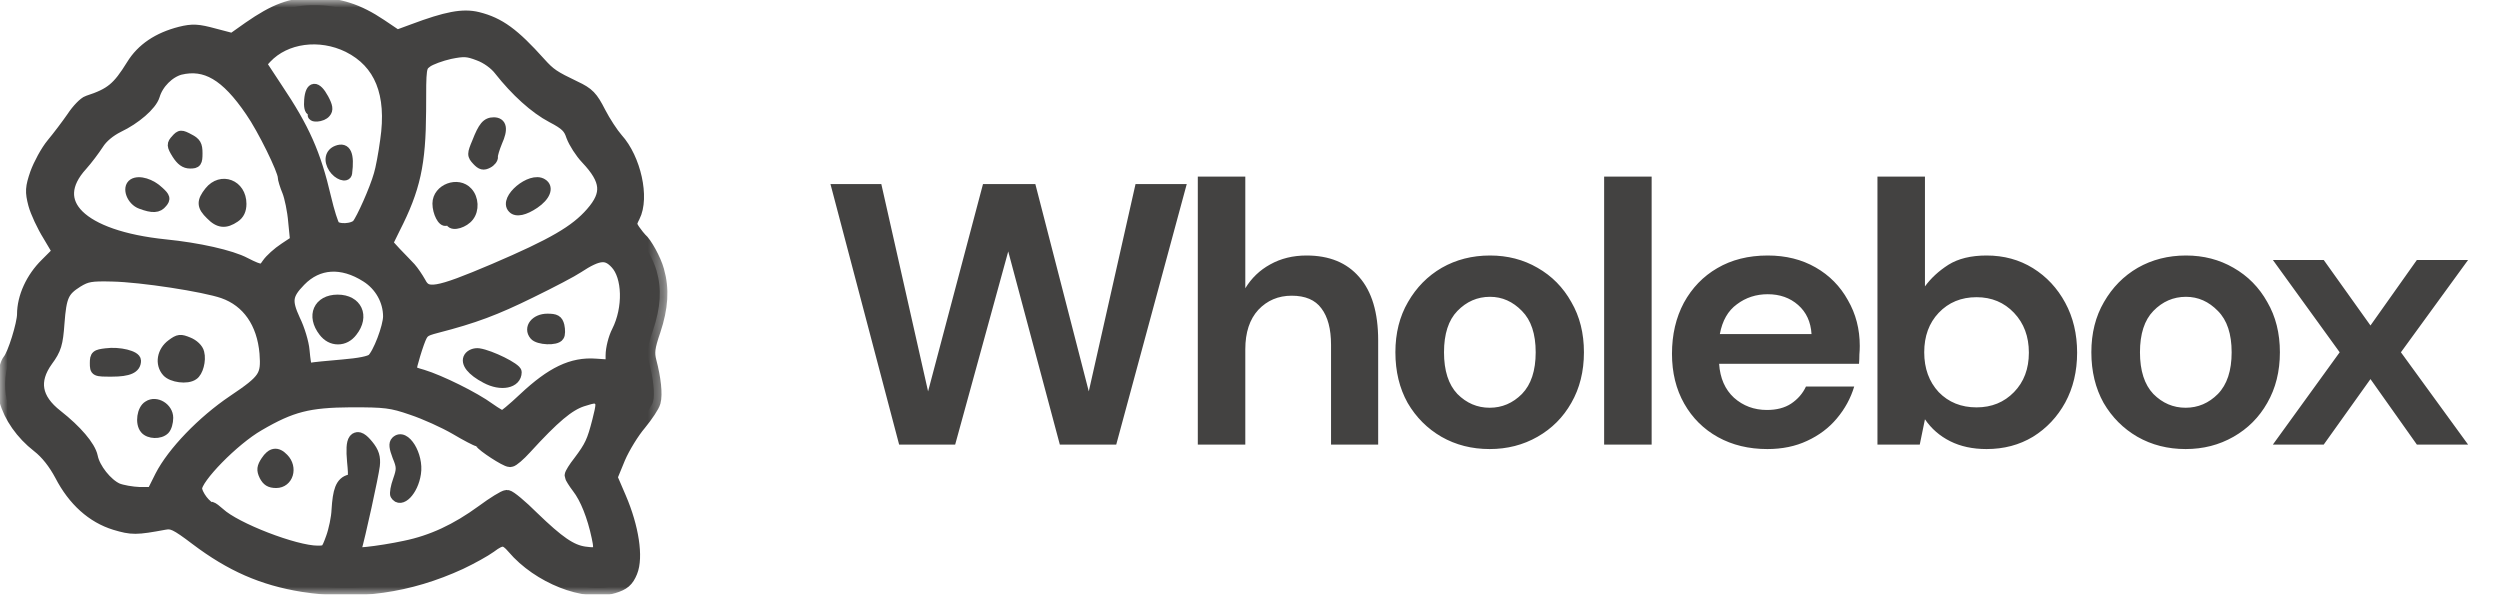
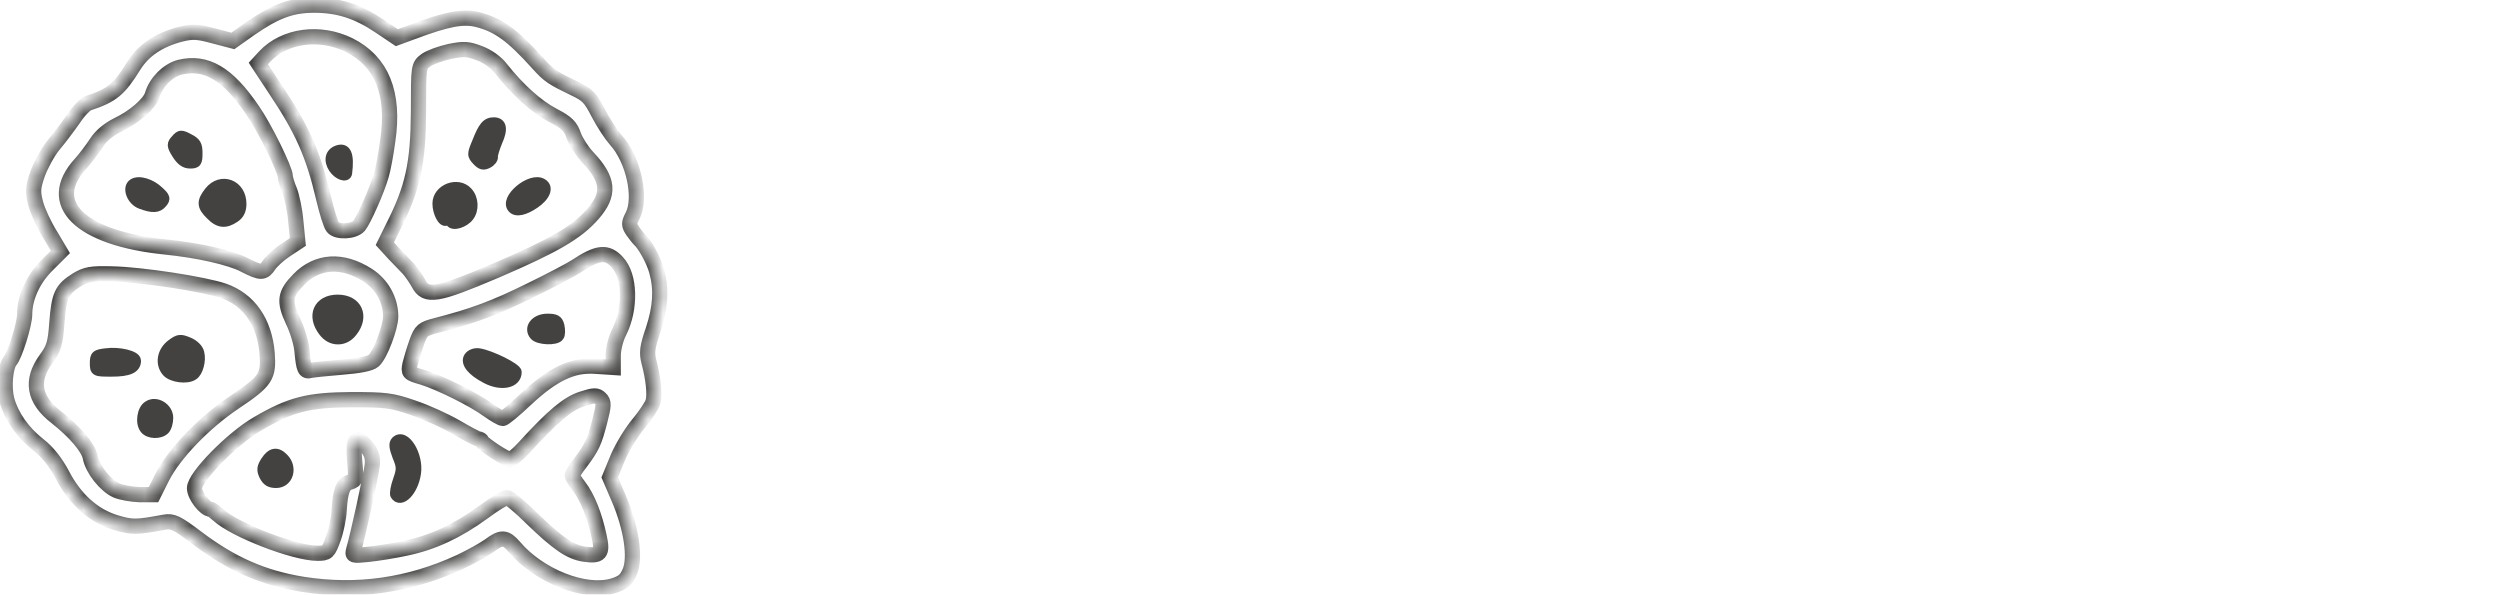
<svg xmlns="http://www.w3.org/2000/svg" width="164" height="39" viewBox="0 0 164 39" fill="none">
-   <path d="M19.866 38.332C17.253 37.909 15.198 37.005 12.931 35.294C11.587 34.275 11.318 34.159 10.78 34.256C8.917 34.602 8.667 34.602 7.572 34.275C6.132 33.832 4.921 32.756 4.076 31.122C3.654 30.333 3.135 29.66 2.54 29.199C1.502 28.391 0.734 27.295 0.446 26.219C0.234 25.411 0.35 24.065 0.657 23.681C0.984 23.315 1.617 21.258 1.617 20.624C1.617 19.528 2.175 18.297 3.097 17.393L3.961 16.528L3.289 15.394C2.905 14.779 2.482 13.875 2.347 13.375C2.136 12.568 2.155 12.318 2.463 11.414C2.674 10.837 3.135 9.972 3.519 9.51C3.903 9.049 4.499 8.261 4.845 7.761C5.171 7.261 5.613 6.819 5.805 6.761C7.342 6.261 7.822 5.857 8.763 4.338C9.397 3.3 10.434 2.608 11.856 2.243C12.643 2.05 12.97 2.07 14.027 2.358L15.275 2.685L16.389 1.897C18.079 0.724 19.117 0.339 20.615 0.339C22.209 0.339 23.458 0.743 24.918 1.723L26.032 2.473L27.127 2.07C29.336 1.243 30.373 1.051 31.314 1.281C32.697 1.627 33.62 2.3 35.329 4.204C36.002 4.954 36.27 5.127 37.673 5.8C38.537 6.203 38.748 6.434 39.248 7.415C39.574 8.049 40.093 8.837 40.4 9.184C41.553 10.453 42.11 12.971 41.495 14.163C41.245 14.644 41.245 14.759 41.514 15.163C41.687 15.413 41.898 15.663 41.956 15.721C42.283 15.99 42.878 17.067 43.07 17.759C43.416 18.97 43.339 20.162 42.84 21.662C42.456 22.777 42.417 23.142 42.571 23.738C42.859 24.834 42.974 25.872 42.84 26.353C42.782 26.584 42.36 27.218 41.918 27.757C41.457 28.295 40.842 29.295 40.535 30.006L39.997 31.314L40.592 32.698C41.418 34.621 41.706 36.563 41.322 37.486C41.092 38.043 40.861 38.235 40.227 38.428C38.383 38.985 35.367 37.793 33.735 35.87C33.178 35.217 32.89 35.198 32.102 35.794C31.756 36.044 30.892 36.524 30.162 36.87C26.82 38.409 23.42 38.889 19.866 38.332ZM26.589 35.967C28.375 35.601 29.989 34.851 31.699 33.602C32.429 33.063 33.12 32.64 33.255 32.64C33.389 32.64 34.138 33.256 34.887 34.006C36.578 35.64 37.404 36.216 38.326 36.351C39.382 36.505 39.555 36.313 39.305 35.198C39.017 33.832 38.537 32.621 37.999 31.929C37.749 31.602 37.538 31.256 37.538 31.198C37.538 31.122 37.769 30.737 38.076 30.352C38.844 29.333 38.998 28.987 39.344 27.641C39.613 26.584 39.632 26.372 39.382 26.142C39.152 25.911 38.979 25.911 38.153 26.18C37.231 26.488 36.27 27.295 34.407 29.333C34.004 29.776 33.581 30.141 33.466 30.141C33.216 30.141 31.718 29.16 31.622 28.949C31.583 28.853 31.487 28.795 31.391 28.795C31.314 28.795 30.642 28.449 29.931 28.026C29.201 27.603 27.934 27.026 27.069 26.738C25.686 26.257 25.264 26.219 23.035 26.219C20.231 26.238 19.078 26.526 16.908 27.795C15.237 28.756 12.759 31.294 12.759 32.025C12.759 32.506 13.45 33.409 13.815 33.409C13.873 33.409 14.103 33.583 14.315 33.775C15.39 34.774 19.328 36.293 20.826 36.293C21.48 36.293 21.537 36.236 21.864 35.332C22.056 34.813 22.229 33.967 22.248 33.467C22.325 32.198 22.498 31.737 22.978 31.621C23.343 31.506 23.381 31.41 23.266 30.256C23.131 28.776 23.362 28.468 24.034 29.295C24.38 29.718 24.476 30.026 24.419 30.525C24.342 31.179 23.458 35.217 23.208 36.044C23.093 36.467 23.131 36.467 24.111 36.37C24.687 36.313 25.802 36.14 26.589 35.967ZM10.646 31.294C11.433 29.756 13.373 27.738 15.371 26.392C17.465 24.988 17.638 24.7 17.523 23.162C17.35 21.123 16.331 19.662 14.68 19.085C13.412 18.643 9.282 18.009 7.38 17.97C5.959 17.932 5.651 17.989 5.017 18.374C4.038 18.989 3.865 19.393 3.73 21.2C3.634 22.527 3.538 22.854 3.001 23.584C2.002 24.969 2.213 26.219 3.673 27.353C4.921 28.334 5.786 29.353 5.92 29.987C6.074 30.795 6.919 31.852 7.649 32.179C7.976 32.313 8.648 32.429 9.147 32.448H10.069L10.646 31.294ZM34.465 26.219C36.251 24.546 37.557 23.911 39.075 24.027L40.227 24.104V23.315C40.227 22.892 40.4 22.2 40.611 21.796C41.399 20.239 41.342 18.105 40.496 17.201C39.824 16.471 39.228 16.528 37.826 17.451C37.519 17.663 36.136 18.393 34.753 19.066C32.448 20.201 31.065 20.72 28.606 21.354C27.722 21.585 27.626 21.662 27.338 22.45C27.165 22.931 26.973 23.584 26.896 23.892C26.781 24.45 26.8 24.488 27.684 24.738C28.817 25.084 31.046 26.18 32.044 26.911C32.448 27.199 32.87 27.449 32.986 27.449C33.082 27.449 33.754 26.892 34.465 26.219ZM22.459 24.084C23.593 23.988 24.303 23.854 24.515 23.661C24.937 23.296 25.629 21.47 25.629 20.758C25.629 19.681 25.052 18.643 24.111 18.047C22.459 16.99 20.807 17.086 19.597 18.335C18.675 19.278 18.617 19.758 19.213 21.047C19.501 21.623 19.77 22.527 19.808 23.008C19.924 24.238 20 24.411 20.385 24.296C20.577 24.257 21.518 24.161 22.459 24.084ZM32.467 17.778C36.328 16.124 37.826 15.259 38.883 14.048C40.035 12.741 39.939 11.779 38.556 10.318C38.191 9.933 37.788 9.299 37.634 8.895C37.442 8.299 37.193 8.049 36.27 7.568C35.175 6.992 33.946 5.877 32.87 4.511C32.563 4.108 31.987 3.685 31.449 3.492C30.7 3.204 30.431 3.185 29.49 3.377C28.894 3.512 28.203 3.762 27.934 3.954C27.453 4.319 27.453 4.358 27.453 7.28C27.434 10.741 27.088 12.337 25.763 14.932L25.244 15.99L25.859 16.663C26.205 17.028 26.647 17.47 26.82 17.663C26.992 17.855 27.281 18.278 27.453 18.585C27.934 19.528 28.664 19.393 32.467 17.778ZM17.657 17.374C17.83 17.124 18.31 16.682 18.752 16.394L19.539 15.874L19.405 14.529C19.347 13.798 19.155 12.894 19.002 12.51C18.848 12.145 18.713 11.702 18.713 11.568C18.713 11.126 17.369 8.376 16.562 7.222C14.929 4.819 13.527 3.992 11.779 4.415C11.011 4.627 10.242 5.377 9.993 6.223C9.82 6.799 8.802 7.684 7.707 8.203C7.13 8.491 6.612 8.914 6.324 9.376C6.074 9.76 5.613 10.376 5.286 10.741C2.905 13.337 5.229 15.625 10.838 16.201C12.97 16.413 15.121 16.893 16.024 17.374C17.119 17.932 17.292 17.932 17.657 17.374ZM23.554 14.817C23.861 14.432 24.726 12.51 25.014 11.491C25.129 11.126 25.321 10.106 25.436 9.241C25.898 6.126 25.052 4.031 22.901 2.954C20.98 2.012 18.675 2.32 17.369 3.704L16.946 4.165L18.06 5.857C19.828 8.491 20.558 10.126 21.23 13.01C21.441 13.913 21.71 14.759 21.825 14.894C22.113 15.259 23.208 15.202 23.554 14.817Z" fill="#434241" />
  <mask id="mask0_0_64" style="mask-type:luminance" maskUnits="userSpaceOnUse" x="0" y="0" width="44" height="39">
-     <path d="M43.621 0H0V39H43.621V0Z" fill="white" />
    <path d="M19.866 38.332C17.253 37.909 15.198 37.005 12.931 35.294C11.587 34.275 11.318 34.159 10.78 34.256C8.917 34.602 8.667 34.602 7.572 34.275C6.132 33.832 4.921 32.756 4.076 31.122C3.654 30.333 3.135 29.66 2.54 29.199C1.502 28.391 0.734 27.295 0.446 26.219C0.234 25.411 0.35 24.065 0.657 23.681C0.984 23.315 1.617 21.258 1.617 20.624C1.617 19.528 2.175 18.297 3.097 17.393L3.961 16.528L3.289 15.394C2.905 14.779 2.482 13.875 2.347 13.375C2.136 12.568 2.155 12.318 2.463 11.414C2.674 10.837 3.135 9.972 3.519 9.51C3.903 9.049 4.499 8.261 4.845 7.761C5.171 7.261 5.613 6.819 5.805 6.761C7.342 6.261 7.822 5.857 8.763 4.338C9.397 3.3 10.434 2.608 11.856 2.243C12.643 2.05 12.97 2.07 14.027 2.358L15.275 2.685L16.389 1.897C18.079 0.724 19.117 0.339 20.615 0.339C22.209 0.339 23.458 0.743 24.918 1.723L26.032 2.473L27.127 2.07C29.336 1.243 30.373 1.051 31.314 1.281C32.697 1.627 33.62 2.3 35.329 4.204C36.002 4.954 36.27 5.127 37.673 5.8C38.537 6.203 38.748 6.434 39.248 7.415C39.574 8.049 40.093 8.837 40.4 9.184C41.553 10.453 42.11 12.971 41.495 14.163C41.245 14.644 41.245 14.759 41.514 15.163C41.687 15.413 41.898 15.663 41.956 15.721C42.283 15.99 42.878 17.067 43.07 17.759C43.416 18.97 43.339 20.162 42.84 21.662C42.456 22.777 42.417 23.142 42.571 23.738C42.859 24.834 42.974 25.872 42.84 26.353C42.782 26.584 42.36 27.218 41.918 27.757C41.457 28.295 40.842 29.295 40.535 30.006L39.997 31.314L40.592 32.698C41.418 34.621 41.706 36.563 41.322 37.486C41.092 38.043 40.861 38.235 40.227 38.428C38.383 38.985 35.367 37.793 33.735 35.87C33.178 35.217 32.89 35.198 32.102 35.794C31.756 36.044 30.892 36.524 30.162 36.87C26.82 38.409 23.42 38.889 19.866 38.332ZM26.589 35.967C28.375 35.601 29.989 34.851 31.699 33.602C32.429 33.063 33.12 32.64 33.255 32.64C33.389 32.64 34.138 33.256 34.887 34.006C36.578 35.64 37.404 36.216 38.326 36.351C39.382 36.505 39.555 36.313 39.305 35.198C39.017 33.832 38.537 32.621 37.999 31.929C37.749 31.602 37.538 31.256 37.538 31.198C37.538 31.122 37.769 30.737 38.076 30.352C38.844 29.333 38.998 28.987 39.344 27.641C39.613 26.584 39.632 26.372 39.382 26.142C39.152 25.911 38.979 25.911 38.153 26.18C37.231 26.488 36.27 27.295 34.407 29.333C34.004 29.776 33.581 30.141 33.466 30.141C33.216 30.141 31.718 29.16 31.622 28.949C31.583 28.853 31.487 28.795 31.391 28.795C31.314 28.795 30.642 28.449 29.931 28.026C29.201 27.603 27.934 27.026 27.069 26.738C25.686 26.257 25.264 26.219 23.035 26.219C20.231 26.238 19.078 26.526 16.908 27.795C15.237 28.756 12.759 31.294 12.759 32.025C12.759 32.506 13.45 33.409 13.815 33.409C13.873 33.409 14.103 33.583 14.315 33.775C15.39 34.774 19.328 36.293 20.826 36.293C21.48 36.293 21.537 36.236 21.864 35.332C22.056 34.813 22.229 33.967 22.248 33.467C22.325 32.198 22.498 31.737 22.978 31.621C23.343 31.506 23.381 31.41 23.266 30.256C23.131 28.776 23.362 28.468 24.034 29.295C24.38 29.718 24.476 30.026 24.419 30.525C24.342 31.179 23.458 35.217 23.208 36.044C23.093 36.467 23.131 36.467 24.111 36.37C24.687 36.313 25.802 36.14 26.589 35.967ZM10.646 31.294C11.433 29.756 13.373 27.738 15.371 26.392C17.465 24.988 17.638 24.7 17.523 23.162C17.35 21.123 16.331 19.662 14.68 19.085C13.412 18.643 9.282 18.009 7.38 17.97C5.959 17.932 5.651 17.989 5.017 18.374C4.038 18.989 3.865 19.393 3.73 21.2C3.634 22.527 3.538 22.854 3.001 23.584C2.002 24.969 2.213 26.219 3.673 27.353C4.921 28.334 5.786 29.353 5.92 29.987C6.074 30.795 6.919 31.852 7.649 32.179C7.976 32.313 8.648 32.429 9.147 32.448H10.069L10.646 31.294ZM34.465 26.219C36.251 24.546 37.557 23.911 39.075 24.027L40.227 24.104V23.315C40.227 22.892 40.4 22.2 40.611 21.796C41.399 20.239 41.342 18.105 40.496 17.201C39.824 16.471 39.228 16.528 37.826 17.451C37.519 17.663 36.136 18.393 34.753 19.066C32.448 20.201 31.065 20.72 28.606 21.354C27.722 21.585 27.626 21.662 27.338 22.45C27.165 22.931 26.973 23.584 26.896 23.892C26.781 24.45 26.8 24.488 27.684 24.738C28.817 25.084 31.046 26.18 32.044 26.911C32.448 27.199 32.87 27.449 32.986 27.449C33.082 27.449 33.754 26.892 34.465 26.219ZM22.459 24.084C23.593 23.988 24.303 23.854 24.515 23.661C24.937 23.296 25.629 21.47 25.629 20.758C25.629 19.681 25.052 18.643 24.111 18.047C22.459 16.99 20.807 17.086 19.597 18.335C18.675 19.278 18.617 19.758 19.213 21.047C19.501 21.623 19.77 22.527 19.808 23.008C19.924 24.238 20 24.411 20.385 24.296C20.577 24.257 21.518 24.161 22.459 24.084ZM32.467 17.778C36.328 16.124 37.826 15.259 38.883 14.048C40.035 12.741 39.939 11.779 38.556 10.318C38.191 9.933 37.788 9.299 37.634 8.895C37.442 8.299 37.193 8.049 36.27 7.568C35.175 6.992 33.946 5.877 32.87 4.511C32.563 4.108 31.987 3.685 31.449 3.492C30.7 3.204 30.431 3.185 29.49 3.377C28.894 3.512 28.203 3.762 27.934 3.954C27.453 4.319 27.453 4.358 27.453 7.28C27.434 10.741 27.088 12.337 25.763 14.932L25.244 15.99L25.859 16.663C26.205 17.028 26.647 17.47 26.82 17.663C26.992 17.855 27.281 18.278 27.453 18.585C27.934 19.528 28.664 19.393 32.467 17.778ZM17.657 17.374C17.83 17.124 18.31 16.682 18.752 16.394L19.539 15.874L19.405 14.529C19.347 13.798 19.155 12.894 19.002 12.51C18.848 12.145 18.713 11.702 18.713 11.568C18.713 11.126 17.369 8.376 16.562 7.222C14.929 4.819 13.527 3.992 11.779 4.415C11.011 4.627 10.242 5.377 9.993 6.223C9.82 6.799 8.802 7.684 7.707 8.203C7.13 8.491 6.612 8.914 6.324 9.376C6.074 9.76 5.613 10.376 5.286 10.741C2.905 13.337 5.229 15.625 10.838 16.201C12.97 16.413 15.121 16.893 16.024 17.374C17.119 17.932 17.292 17.932 17.657 17.374ZM23.554 14.817C23.861 14.432 24.726 12.51 25.014 11.491C25.129 11.126 25.321 10.106 25.436 9.241C25.898 6.126 25.052 4.031 22.901 2.954C20.98 2.012 18.675 2.32 17.369 3.704L16.946 4.165L18.06 5.857C19.828 8.491 20.558 10.126 21.23 13.01C21.441 13.913 21.71 14.759 21.825 14.894C22.113 15.259 23.208 15.202 23.554 14.817Z" fill="black" />
  </mask>
  <g mask="url(#mask0_0_64)">
    <path d="M19.866 38.332C17.253 37.909 15.198 37.005 12.931 35.294C11.587 34.275 11.318 34.159 10.78 34.256C8.917 34.602 8.667 34.602 7.572 34.275C6.132 33.832 4.921 32.756 4.076 31.122C3.654 30.333 3.135 29.66 2.54 29.199C1.502 28.391 0.734 27.295 0.446 26.219C0.234 25.411 0.35 24.065 0.657 23.681C0.984 23.315 1.617 21.258 1.617 20.624C1.617 19.528 2.175 18.297 3.097 17.393L3.961 16.528L3.289 15.394C2.905 14.779 2.482 13.875 2.347 13.375C2.136 12.568 2.155 12.318 2.463 11.414C2.674 10.837 3.135 9.972 3.519 9.51C3.903 9.049 4.499 8.261 4.845 7.761C5.171 7.261 5.613 6.819 5.805 6.761C7.342 6.261 7.822 5.857 8.763 4.338C9.397 3.3 10.434 2.608 11.856 2.243C12.643 2.05 12.97 2.07 14.027 2.358L15.275 2.685L16.389 1.897C18.079 0.724 19.117 0.339 20.615 0.339C22.209 0.339 23.458 0.743 24.918 1.723L26.032 2.473L27.127 2.07C29.336 1.243 30.373 1.051 31.314 1.281C32.697 1.627 33.62 2.3 35.329 4.204C36.002 4.954 36.27 5.127 37.673 5.8C38.537 6.203 38.748 6.434 39.248 7.415C39.574 8.049 40.093 8.837 40.4 9.184C41.553 10.453 42.11 12.971 41.495 14.163C41.245 14.644 41.245 14.759 41.514 15.163C41.687 15.413 41.898 15.663 41.956 15.721C42.283 15.99 42.878 17.067 43.07 17.759C43.416 18.97 43.339 20.162 42.84 21.662C42.456 22.777 42.417 23.142 42.571 23.738C42.859 24.834 42.974 25.872 42.84 26.353C42.782 26.584 42.36 27.218 41.918 27.757C41.457 28.295 40.842 29.295 40.535 30.006L39.997 31.314L40.592 32.698C41.418 34.621 41.706 36.563 41.322 37.486C41.092 38.043 40.861 38.235 40.227 38.428C38.383 38.985 35.367 37.793 33.735 35.87C33.178 35.217 32.89 35.198 32.102 35.794C31.756 36.044 30.892 36.524 30.162 36.87C26.82 38.409 23.42 38.889 19.866 38.332ZM26.589 35.967C28.375 35.601 29.989 34.851 31.699 33.602C32.429 33.063 33.12 32.64 33.255 32.64C33.389 32.64 34.138 33.256 34.887 34.006C36.578 35.64 37.404 36.216 38.326 36.351C39.382 36.505 39.555 36.313 39.305 35.198C39.017 33.832 38.537 32.621 37.999 31.929C37.749 31.602 37.538 31.256 37.538 31.198C37.538 31.122 37.769 30.737 38.076 30.352C38.844 29.333 38.998 28.987 39.344 27.641C39.613 26.584 39.632 26.372 39.382 26.142C39.152 25.911 38.979 25.911 38.153 26.18C37.231 26.488 36.27 27.295 34.407 29.333C34.004 29.776 33.581 30.141 33.466 30.141C33.216 30.141 31.718 29.16 31.622 28.949C31.583 28.853 31.487 28.795 31.391 28.795C31.314 28.795 30.642 28.449 29.931 28.026C29.201 27.603 27.934 27.026 27.069 26.738C25.686 26.257 25.264 26.219 23.035 26.219C20.231 26.238 19.078 26.526 16.908 27.795C15.237 28.756 12.759 31.294 12.759 32.025C12.759 32.506 13.45 33.409 13.815 33.409C13.873 33.409 14.103 33.583 14.315 33.775C15.39 34.774 19.328 36.293 20.826 36.293C21.48 36.293 21.537 36.236 21.864 35.332C22.056 34.813 22.229 33.967 22.248 33.467C22.325 32.198 22.498 31.737 22.978 31.621C23.343 31.506 23.381 31.41 23.266 30.256C23.131 28.776 23.362 28.468 24.034 29.295C24.38 29.718 24.476 30.026 24.419 30.525C24.342 31.179 23.458 35.217 23.208 36.044C23.093 36.467 23.131 36.467 24.111 36.37C24.687 36.313 25.802 36.14 26.589 35.967ZM10.646 31.294C11.433 29.756 13.373 27.738 15.371 26.392C17.465 24.988 17.638 24.7 17.523 23.162C17.35 21.123 16.331 19.662 14.68 19.085C13.412 18.643 9.282 18.009 7.38 17.97C5.959 17.932 5.651 17.989 5.017 18.374C4.038 18.989 3.865 19.393 3.73 21.2C3.634 22.527 3.538 22.854 3.001 23.584C2.002 24.969 2.213 26.219 3.673 27.353C4.921 28.334 5.786 29.353 5.92 29.987C6.074 30.795 6.919 31.852 7.649 32.179C7.976 32.313 8.648 32.429 9.147 32.448H10.069L10.646 31.294ZM34.465 26.219C36.251 24.546 37.557 23.911 39.075 24.027L40.227 24.104V23.315C40.227 22.892 40.4 22.2 40.611 21.796C41.399 20.239 41.342 18.105 40.496 17.201C39.824 16.471 39.228 16.528 37.826 17.451C37.519 17.663 36.136 18.393 34.753 19.066C32.448 20.201 31.065 20.72 28.606 21.354C27.722 21.585 27.626 21.662 27.338 22.45C27.165 22.931 26.973 23.584 26.896 23.892C26.781 24.45 26.8 24.488 27.684 24.738C28.817 25.084 31.046 26.18 32.044 26.911C32.448 27.199 32.87 27.449 32.986 27.449C33.082 27.449 33.754 26.892 34.465 26.219ZM22.459 24.084C23.593 23.988 24.303 23.854 24.515 23.661C24.937 23.296 25.629 21.47 25.629 20.758C25.629 19.681 25.052 18.643 24.111 18.047C22.459 16.99 20.807 17.086 19.597 18.335C18.675 19.278 18.617 19.758 19.213 21.047C19.501 21.623 19.77 22.527 19.808 23.008C19.924 24.238 20 24.411 20.385 24.296C20.577 24.257 21.518 24.161 22.459 24.084ZM32.467 17.778C36.328 16.124 37.826 15.259 38.883 14.048C40.035 12.741 39.939 11.779 38.556 10.318C38.191 9.933 37.788 9.299 37.634 8.895C37.442 8.299 37.193 8.049 36.27 7.568C35.175 6.992 33.946 5.877 32.87 4.511C32.563 4.108 31.987 3.685 31.449 3.492C30.7 3.204 30.431 3.185 29.49 3.377C28.894 3.512 28.203 3.762 27.934 3.954C27.453 4.319 27.453 4.358 27.453 7.28C27.434 10.741 27.088 12.337 25.763 14.932L25.244 15.99L25.859 16.663C26.205 17.028 26.647 17.47 26.82 17.663C26.992 17.855 27.281 18.278 27.453 18.585C27.934 19.528 28.664 19.393 32.467 17.778ZM17.657 17.374C17.83 17.124 18.31 16.682 18.752 16.394L19.539 15.874L19.405 14.529C19.347 13.798 19.155 12.894 19.002 12.51C18.848 12.145 18.713 11.702 18.713 11.568C18.713 11.126 17.369 8.376 16.562 7.222C14.929 4.819 13.527 3.992 11.779 4.415C11.011 4.627 10.242 5.377 9.993 6.223C9.82 6.799 8.802 7.684 7.707 8.203C7.13 8.491 6.612 8.914 6.324 9.376C6.074 9.76 5.613 10.376 5.286 10.741C2.905 13.337 5.229 15.625 10.838 16.201C12.97 16.413 15.121 16.893 16.024 17.374C17.119 17.932 17.292 17.932 17.657 17.374ZM23.554 14.817C23.861 14.432 24.726 12.51 25.014 11.491C25.129 11.126 25.321 10.106 25.436 9.241C25.898 6.126 25.052 4.031 22.901 2.954C20.98 2.012 18.675 2.32 17.369 3.704L16.946 4.165L18.06 5.857C19.828 8.491 20.558 10.126 21.23 13.01C21.441 13.913 21.71 14.759 21.825 14.894C22.113 15.259 23.208 15.202 23.554 14.817Z" stroke="#434241" />
  </g>
  <path d="M25.991 29.959L25.992 29.962C26.137 30.308 26.203 30.511 26.207 30.712C26.211 30.914 26.154 31.121 26.029 31.477C25.951 31.693 25.892 31.914 25.86 32.094C25.844 32.184 25.834 32.267 25.833 32.334C25.832 32.368 25.833 32.399 25.837 32.428C25.841 32.455 25.848 32.485 25.864 32.511C25.913 32.593 25.974 32.656 26.046 32.695C26.118 32.734 26.197 32.747 26.277 32.738C26.434 32.72 26.592 32.619 26.734 32.474C27.019 32.18 27.276 31.668 27.364 31.077C27.464 30.457 27.275 29.764 26.988 29.298C26.844 29.066 26.67 28.88 26.485 28.792C26.391 28.747 26.291 28.727 26.192 28.741C26.091 28.756 25.998 28.806 25.915 28.889C25.813 28.99 25.783 29.126 25.802 29.297C25.82 29.465 25.886 29.68 25.991 29.959Z" fill="#434241" stroke="#434241" stroke-width="0.5" />
  <path d="M17.254 31.235L17.255 31.236C17.345 31.416 17.445 31.552 17.586 31.64C17.727 31.729 17.898 31.764 18.118 31.764C18.553 31.764 18.857 31.485 18.965 31.127C19.072 30.77 18.987 30.334 18.659 30.005C18.44 29.776 18.218 29.657 17.988 29.692C17.761 29.726 17.561 29.906 17.375 30.19C17.239 30.394 17.158 30.557 17.138 30.722C17.119 30.89 17.165 31.047 17.254 31.235Z" fill="#434241" stroke="#434241" stroke-width="0.5" />
  <path d="M9.679 26.55C9.445 26.686 9.305 27.001 9.261 27.312C9.216 27.626 9.262 27.977 9.448 28.196C9.603 28.385 9.876 28.476 10.139 28.483C10.403 28.491 10.683 28.416 10.859 28.24C10.941 28.157 11.004 28.021 11.046 27.877C11.089 27.73 11.114 27.563 11.114 27.411C11.114 27.049 10.897 26.74 10.615 26.569C10.334 26.399 9.972 26.356 9.679 26.55Z" fill="#434241" stroke="#434241" stroke-width="0.5" />
  <path d="M10.89 24.448C10.983 24.553 11.12 24.636 11.272 24.698C11.426 24.761 11.601 24.805 11.778 24.827C11.955 24.849 12.135 24.851 12.299 24.828C12.461 24.804 12.613 24.756 12.729 24.674C12.821 24.616 12.9 24.519 12.964 24.406C13.029 24.292 13.083 24.155 13.121 24.01C13.198 23.723 13.22 23.39 13.148 23.122C13.114 22.966 13.011 22.813 12.877 22.685C12.742 22.555 12.57 22.443 12.386 22.371C12.131 22.267 11.953 22.204 11.777 22.224C11.6 22.244 11.439 22.345 11.21 22.517C10.544 23.002 10.389 23.885 10.89 24.448Z" fill="#434241" stroke="#434241" stroke-width="0.5" />
  <path d="M6.947 23.097C6.784 23.116 6.653 23.134 6.548 23.16C6.444 23.185 6.358 23.219 6.293 23.275C6.225 23.333 6.188 23.407 6.167 23.497C6.148 23.584 6.143 23.69 6.143 23.815C6.143 23.951 6.144 24.067 6.166 24.157C6.189 24.256 6.24 24.332 6.337 24.379C6.424 24.422 6.545 24.44 6.701 24.449C6.859 24.458 7.068 24.458 7.339 24.458H7.342C7.891 24.458 8.3 24.405 8.574 24.282C8.713 24.22 8.821 24.138 8.894 24.032C8.968 23.925 9.001 23.801 9.001 23.661C9.001 23.531 8.895 23.431 8.776 23.359C8.649 23.284 8.477 23.221 8.282 23.173C7.891 23.077 7.391 23.038 6.947 23.097Z" fill="#434241" stroke="#434241" stroke-width="0.5" />
  <path d="M30.816 24.133C31.019 24.386 31.366 24.647 31.832 24.89C32.344 25.166 32.868 25.254 33.271 25.172C33.473 25.131 33.649 25.047 33.774 24.918C33.901 24.787 33.973 24.615 33.973 24.411C33.973 24.373 33.958 24.338 33.941 24.31C33.924 24.282 33.901 24.254 33.874 24.226C33.82 24.172 33.745 24.113 33.657 24.052C33.48 23.93 33.239 23.793 32.975 23.662C32.45 23.402 31.821 23.157 31.423 23.097L31.422 23.097C31.127 23.055 30.823 23.179 30.687 23.384L30.686 23.385C30.542 23.613 30.615 23.881 30.816 24.133Z" fill="#434241" stroke="#434241" stroke-width="0.5" />
  <path d="M36.776 21.356L36.775 21.353C36.725 21.153 36.655 21.009 36.507 20.925C36.367 20.845 36.173 20.827 35.906 20.827C35.501 20.827 35.162 20.984 34.977 21.217C34.884 21.334 34.83 21.472 34.83 21.617C34.829 21.763 34.883 21.909 34.995 22.043C35.074 22.14 35.216 22.207 35.37 22.252C35.527 22.298 35.711 22.326 35.892 22.333C36.073 22.34 36.254 22.328 36.403 22.293C36.478 22.275 36.547 22.251 36.606 22.219C36.662 22.188 36.712 22.148 36.744 22.094C36.773 22.055 36.789 22.005 36.8 21.956C36.811 21.903 36.817 21.841 36.818 21.776C36.821 21.647 36.806 21.496 36.776 21.356Z" fill="#434241" stroke="#434241" stroke-width="0.5" />
  <path d="M22.152 19.577C21.495 19.577 21.026 19.853 20.835 20.287C20.646 20.718 20.747 21.275 21.163 21.81C21.426 22.154 21.776 22.343 22.171 22.343C22.566 22.343 22.916 22.155 23.179 21.81C23.596 21.283 23.686 20.726 23.487 20.292C23.287 19.858 22.809 19.577 22.152 19.577Z" fill="#434241" stroke="#434241" stroke-width="0.5" />
  <path d="M29.491 14.605L29.493 14.609C29.55 14.709 29.656 14.753 29.765 14.765C29.875 14.776 30.003 14.757 30.129 14.718C30.382 14.639 30.658 14.472 30.824 14.254C31.196 13.777 31.154 13.001 30.743 12.549C30.397 12.161 29.863 12.109 29.424 12.274C28.985 12.439 28.618 12.831 28.618 13.356C28.618 13.659 28.708 13.985 28.829 14.219C28.889 14.336 28.96 14.437 29.038 14.5C29.115 14.564 29.219 14.604 29.321 14.544L29.322 14.544C29.372 14.513 29.453 14.53 29.491 14.605Z" fill="#434241" stroke="#434241" stroke-width="0.5" />
  <path d="M35.623 11.976C35.406 11.837 35.124 11.848 34.851 11.933C34.575 12.019 34.29 12.187 34.05 12.387C33.812 12.587 33.611 12.825 33.508 13.058C33.406 13.29 33.395 13.538 33.578 13.722C33.723 13.879 33.952 13.907 34.209 13.852C34.468 13.796 34.776 13.65 35.108 13.426C35.47 13.181 35.721 12.905 35.823 12.647C35.875 12.517 35.891 12.387 35.858 12.268C35.824 12.148 35.744 12.048 35.623 11.976Z" fill="#434241" stroke="#434241" stroke-width="0.5" />
  <path d="M31.217 9.305C31.136 9.497 31.073 9.648 31.032 9.772C30.99 9.896 30.966 9.999 30.966 10.092C30.966 10.288 31.072 10.416 31.234 10.588C31.369 10.733 31.49 10.831 31.623 10.864C31.761 10.898 31.895 10.858 32.045 10.778C32.152 10.724 32.248 10.644 32.315 10.558C32.38 10.474 32.431 10.369 32.416 10.268C32.414 10.249 32.416 10.209 32.428 10.145C32.44 10.084 32.46 10.008 32.486 9.922C32.537 9.75 32.613 9.542 32.698 9.333C32.891 8.908 32.973 8.57 32.927 8.331C32.903 8.207 32.844 8.107 32.747 8.04C32.653 7.974 32.53 7.945 32.39 7.945C32.267 7.945 32.153 7.963 32.047 8.011C31.94 8.058 31.846 8.133 31.756 8.24C31.581 8.449 31.418 8.788 31.217 9.305Z" fill="#434241" stroke="#434241" stroke-width="0.5" />
  <path d="M13.672 12.514C13.412 12.842 13.268 13.105 13.282 13.367C13.296 13.631 13.467 13.867 13.755 14.146C14.03 14.431 14.292 14.596 14.575 14.625C14.858 14.654 15.142 14.546 15.457 14.33C15.773 14.118 15.917 13.801 15.917 13.375C15.917 12.709 15.567 12.233 15.103 12.056C14.639 11.878 14.078 12.007 13.672 12.514Z" fill="#434241" stroke="#434241" stroke-width="0.5" />
  <path d="M8.701 11.976L8.699 11.977C8.436 12.144 8.424 12.478 8.533 12.764C8.643 13.054 8.89 13.339 9.215 13.455C9.6 13.599 9.897 13.672 10.136 13.659C10.383 13.646 10.563 13.541 10.711 13.352C10.817 13.226 10.893 13.104 10.852 12.954C10.833 12.884 10.791 12.816 10.732 12.746C10.673 12.676 10.593 12.597 10.492 12.505C10.214 12.237 9.876 12.043 9.556 11.946C9.239 11.849 8.923 11.842 8.701 11.976Z" fill="#434241" stroke="#434241" stroke-width="0.5" />
  <path d="M11.534 10.151L11.535 10.152C11.672 10.368 11.809 10.531 11.96 10.641C12.114 10.753 12.28 10.806 12.471 10.806C12.577 10.806 12.669 10.802 12.745 10.783C12.824 10.762 12.89 10.725 12.938 10.658C12.983 10.595 13.006 10.513 13.019 10.416C13.032 10.319 13.035 10.198 13.035 10.049C13.035 9.778 13.012 9.58 12.918 9.419C12.823 9.258 12.666 9.148 12.433 9.031C12.308 8.964 12.207 8.912 12.12 8.877C12.034 8.842 11.956 8.822 11.881 8.825C11.725 8.831 11.617 8.939 11.486 9.088C11.344 9.24 11.246 9.365 11.255 9.537C11.26 9.619 11.288 9.704 11.335 9.801C11.381 9.898 11.448 10.012 11.534 10.151Z" fill="#434241" stroke="#434241" stroke-width="0.5" />
  <path d="M22.083 9.796C21.829 9.892 21.667 10.077 21.62 10.313C21.573 10.546 21.641 10.813 21.812 11.076C21.966 11.311 22.191 11.482 22.39 11.554C22.488 11.589 22.59 11.604 22.677 11.578C22.721 11.565 22.762 11.541 22.794 11.503C22.826 11.465 22.844 11.418 22.85 11.367C22.889 11.056 22.905 10.791 22.898 10.57C22.89 10.351 22.858 10.17 22.798 10.034C22.737 9.895 22.644 9.797 22.514 9.756C22.387 9.716 22.241 9.735 22.083 9.796Z" fill="#434241" stroke="#434241" stroke-width="0.5" />
-   <path d="M21.304 6.432C21.182 6.208 21.064 6.036 20.951 5.922C20.841 5.811 20.722 5.738 20.601 5.749C20.473 5.76 20.383 5.858 20.324 5.989C20.263 6.121 20.224 6.307 20.204 6.542C20.185 6.757 20.189 6.945 20.218 7.081C20.232 7.149 20.254 7.211 20.287 7.258C20.322 7.307 20.373 7.346 20.442 7.346C20.459 7.346 20.469 7.349 20.473 7.351C20.477 7.354 20.478 7.355 20.479 7.357C20.48 7.36 20.485 7.378 20.466 7.409C20.438 7.456 20.421 7.508 20.432 7.561C20.442 7.617 20.479 7.655 20.519 7.679C20.593 7.724 20.702 7.733 20.806 7.725C20.914 7.717 21.035 7.69 21.145 7.645C21.254 7.601 21.359 7.537 21.429 7.45C21.531 7.335 21.571 7.204 21.546 7.037C21.522 6.877 21.439 6.683 21.304 6.432Z" fill="#434241" stroke="#434241" stroke-width="0.5" />
-   <path d="M58.983 29.165L54.478 12.073H57.814L60.882 25.674L64.485 12.073H67.918L71.424 25.674L74.491 12.073H77.851L73.225 29.165H69.525L66.14 16.493L62.659 29.165H58.983ZM78.576 29.165V11.585H81.692V18.91C82.098 18.242 82.641 17.722 83.323 17.347C84.021 16.956 84.816 16.761 85.709 16.761C87.202 16.761 88.355 17.233 89.166 18.177C89.994 19.122 90.408 20.505 90.408 22.328V29.165H87.316V22.621C87.316 21.579 87.105 20.782 86.683 20.228C86.277 19.675 85.628 19.398 84.735 19.398C83.859 19.398 83.128 19.707 82.544 20.326C81.976 20.945 81.692 21.807 81.692 22.914V29.165H78.576ZM97.722 29.458C96.553 29.458 95.498 29.19 94.557 28.652C93.632 28.115 92.893 27.375 92.341 26.43C91.805 25.47 91.538 24.363 91.538 23.11C91.538 21.856 91.814 20.758 92.365 19.813C92.917 18.853 93.656 18.104 94.581 17.567C95.522 17.03 96.577 16.761 97.746 16.761C98.898 16.761 99.937 17.03 100.862 17.567C101.804 18.104 102.542 18.853 103.078 19.813C103.63 20.758 103.906 21.856 103.906 23.11C103.906 24.363 103.63 25.47 103.078 26.43C102.542 27.375 101.804 28.115 100.862 28.652C99.921 29.19 98.874 29.458 97.722 29.458ZM97.722 26.748C98.533 26.748 99.239 26.447 99.84 25.844C100.44 25.226 100.741 24.314 100.741 23.11C100.741 21.905 100.44 21.002 99.84 20.399C99.239 19.781 98.541 19.471 97.746 19.471C96.918 19.471 96.204 19.781 95.604 20.399C95.019 21.002 94.727 21.905 94.727 23.11C94.727 24.314 95.019 25.226 95.604 25.844C96.204 26.447 96.91 26.748 97.722 26.748ZM105.231 29.165V11.585H108.348V29.165H105.231ZM115.939 29.458C114.721 29.458 113.642 29.198 112.7 28.677C111.759 28.156 111.021 27.423 110.485 26.479C109.949 25.535 109.682 24.445 109.682 23.207C109.682 21.954 109.941 20.839 110.461 19.862C110.996 18.886 111.727 18.128 112.652 17.591C113.593 17.038 114.697 16.761 115.963 16.761C117.148 16.761 118.195 17.022 119.104 17.543C120.013 18.063 120.719 18.78 121.222 19.691C121.741 20.587 122.001 21.588 122.001 22.695C122.001 22.874 121.993 23.061 121.976 23.256C121.976 23.451 121.968 23.655 121.952 23.867H112.774C112.838 24.811 113.163 25.551 113.747 26.089C114.348 26.626 115.07 26.894 115.914 26.894C116.547 26.894 117.075 26.756 117.497 26.479C117.935 26.186 118.26 25.812 118.471 25.356H121.636C121.408 26.121 121.027 26.821 120.491 27.456C119.972 28.075 119.323 28.563 118.544 28.921C117.781 29.279 116.912 29.458 115.939 29.458ZM115.963 19.301C115.2 19.301 114.526 19.52 113.942 19.96C113.358 20.383 112.985 21.034 112.822 21.913H118.836C118.787 21.116 118.495 20.481 117.959 20.009C117.424 19.537 116.758 19.301 115.963 19.301ZM130.319 29.458C129.41 29.458 128.615 29.287 127.933 28.945C127.251 28.604 126.699 28.123 126.277 27.505L125.936 29.165H123.161V11.585H126.277V18.788C126.667 18.251 127.178 17.779 127.811 17.372C128.46 16.965 129.296 16.761 130.319 16.761C131.455 16.761 132.469 17.038 133.362 17.591C134.255 18.145 134.961 18.902 135.48 19.862C136 20.823 136.259 21.913 136.259 23.134C136.259 24.355 136 25.446 135.48 26.406C134.961 27.35 134.255 28.099 133.362 28.652C132.469 29.19 131.455 29.458 130.319 29.458ZM129.661 26.724C130.652 26.724 131.471 26.39 132.12 25.722C132.77 25.055 133.094 24.192 133.094 23.134C133.094 22.076 132.77 21.205 132.12 20.521C131.471 19.838 130.652 19.496 129.661 19.496C128.655 19.496 127.827 19.838 127.178 20.521C126.545 21.189 126.229 22.052 126.229 23.11C126.229 24.168 126.545 25.039 127.178 25.722C127.827 26.39 128.655 26.724 129.661 26.724ZM143.377 29.458C142.208 29.458 141.153 29.19 140.212 28.652C139.287 28.115 138.548 27.375 137.996 26.43C137.461 25.47 137.193 24.363 137.193 23.11C137.193 21.856 137.469 20.758 138.021 19.813C138.573 18.853 139.311 18.104 140.236 17.567C141.178 17.03 142.233 16.761 143.401 16.761C144.554 16.761 145.592 17.03 146.518 17.567C147.459 18.104 148.198 18.853 148.733 19.813C149.285 20.758 149.561 21.856 149.561 23.11C149.561 24.363 149.285 25.47 148.733 26.43C148.198 27.375 147.459 28.115 146.518 28.652C145.576 29.19 144.529 29.458 143.377 29.458ZM143.377 26.748C144.188 26.748 144.895 26.447 145.495 25.844C146.096 25.226 146.396 24.314 146.396 23.11C146.396 21.905 146.096 21.002 145.495 20.399C144.895 19.781 144.197 19.471 143.401 19.471C142.574 19.471 141.859 19.781 141.259 20.399C140.674 21.002 140.382 21.905 140.382 23.11C140.382 24.314 140.674 25.226 141.259 25.844C141.859 26.447 142.565 26.748 143.377 26.748ZM149.1 29.165L153.483 23.11L149.1 17.054H152.436L155.503 21.352L158.547 17.054H161.907L157.5 23.11L161.907 29.165H158.547L155.503 24.868L152.436 29.165H149.1Z" fill="#434241" />
</svg>